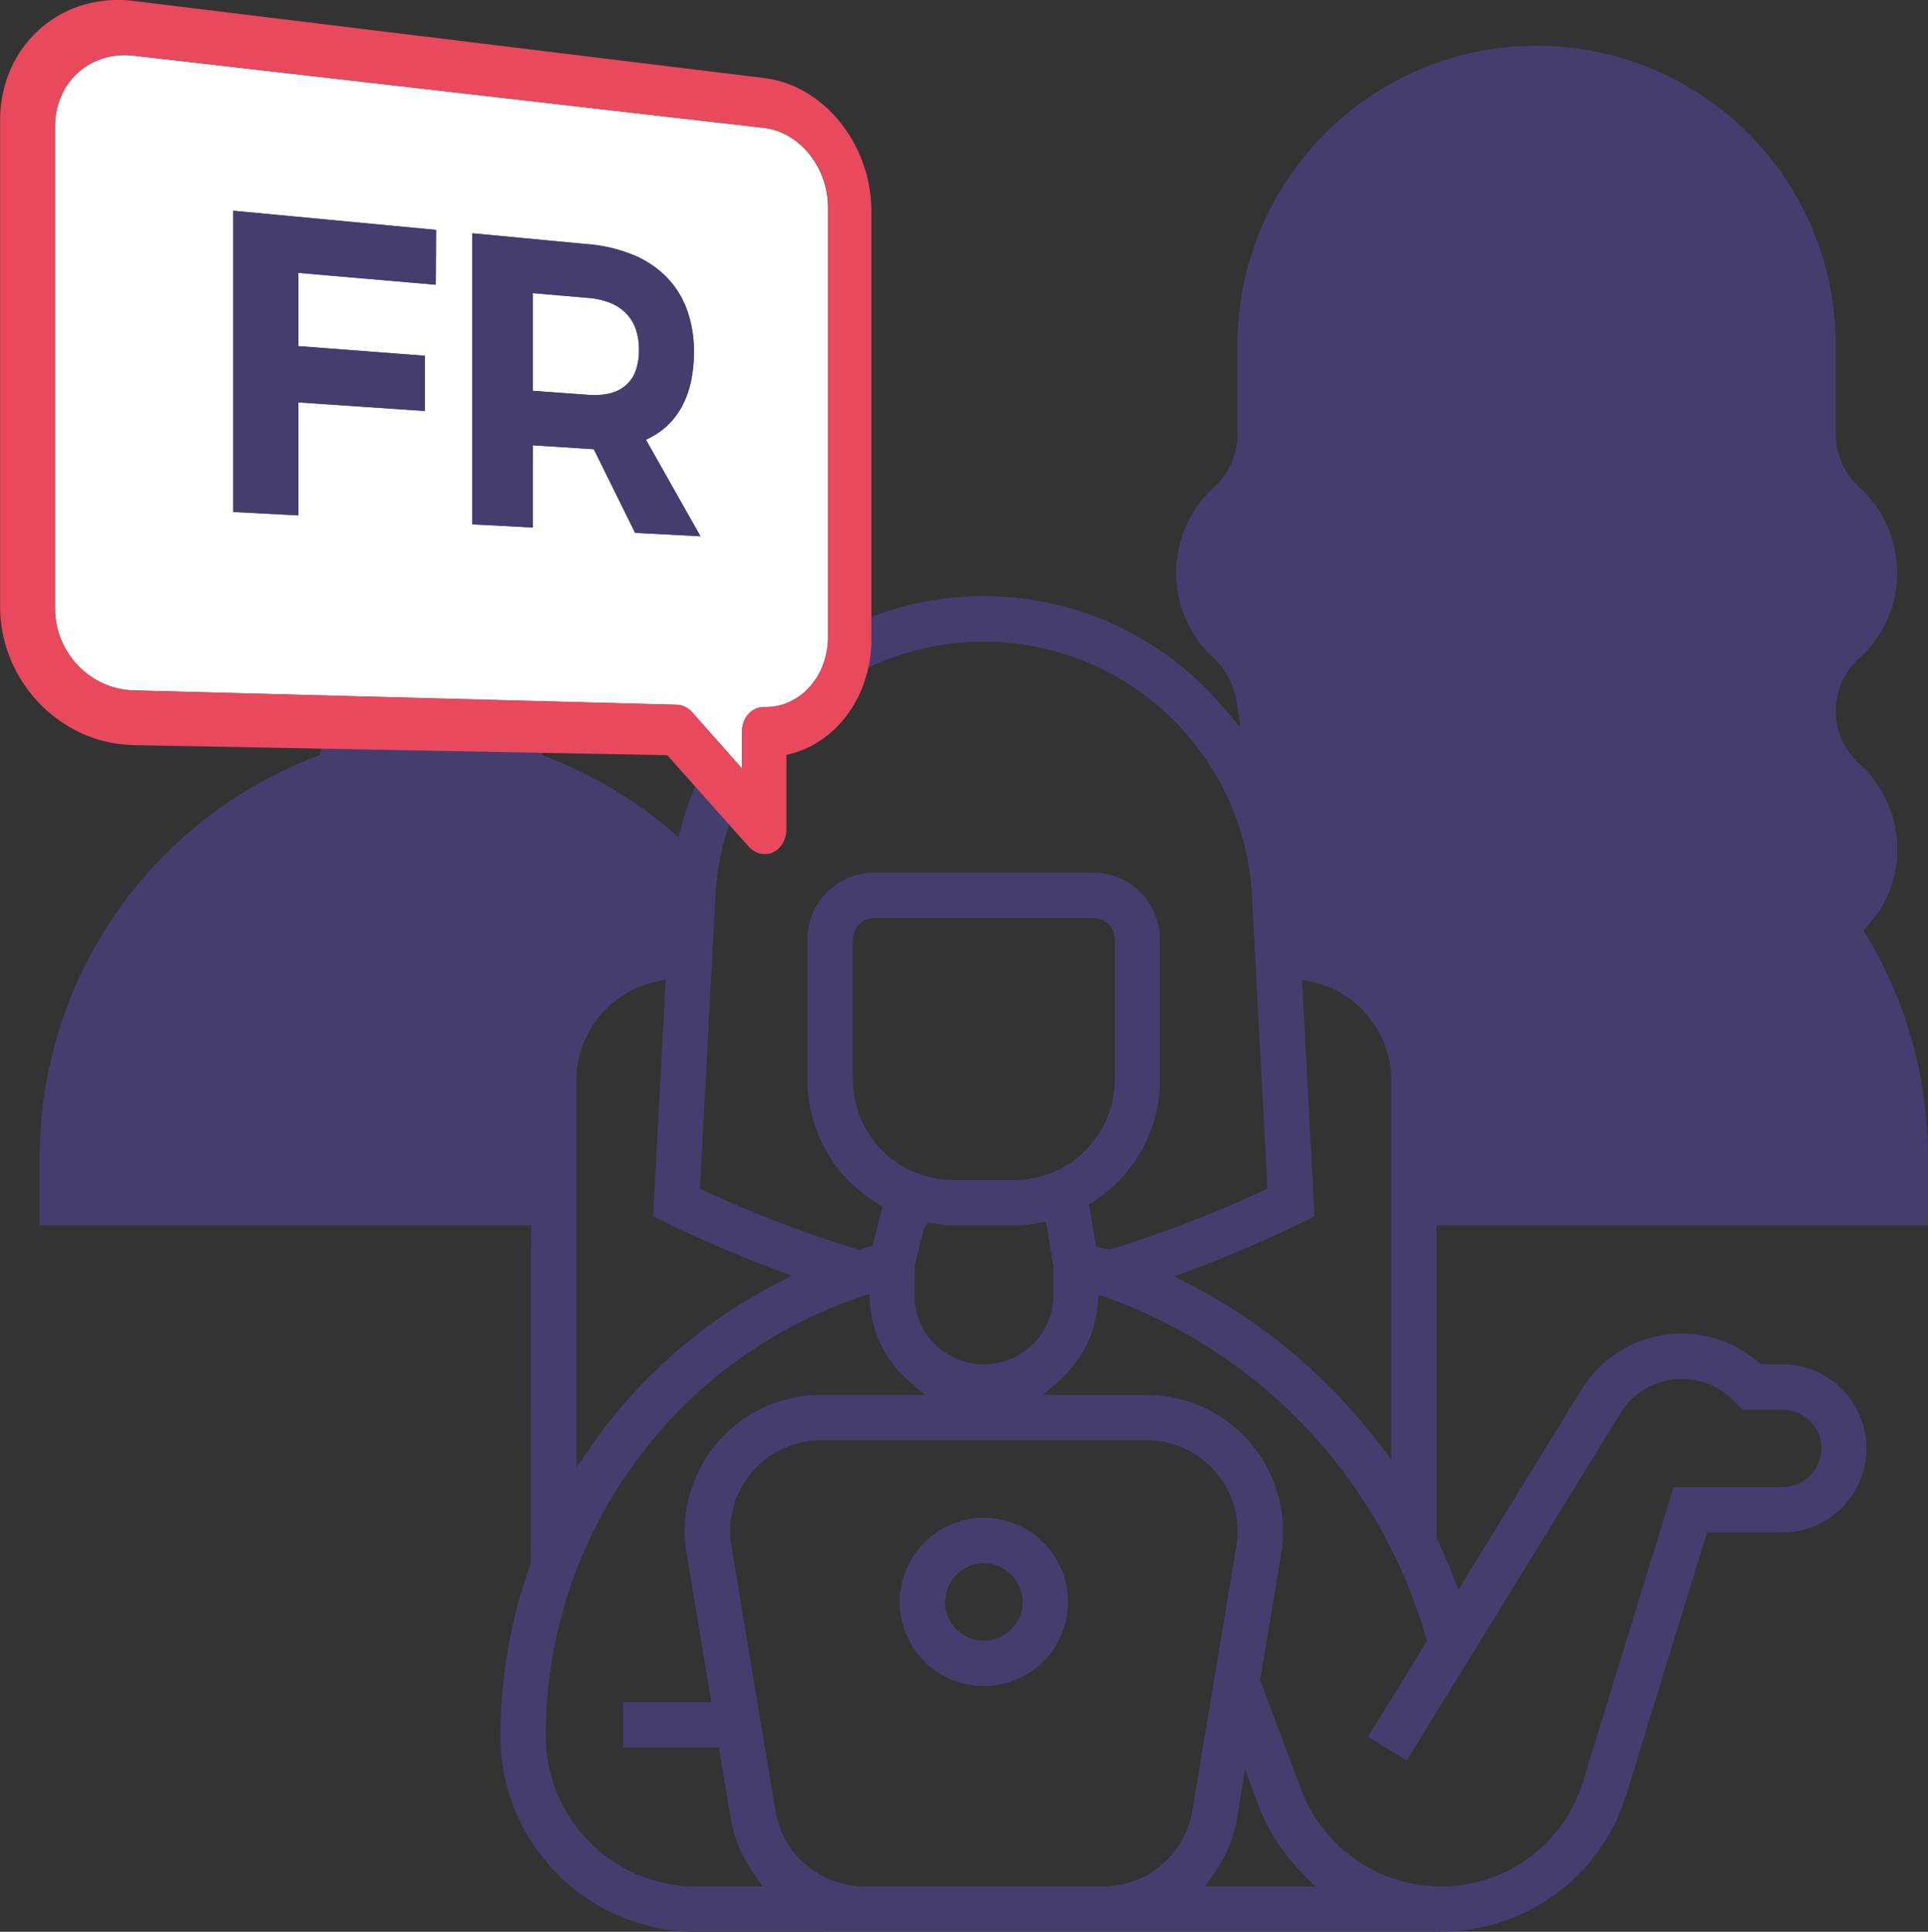
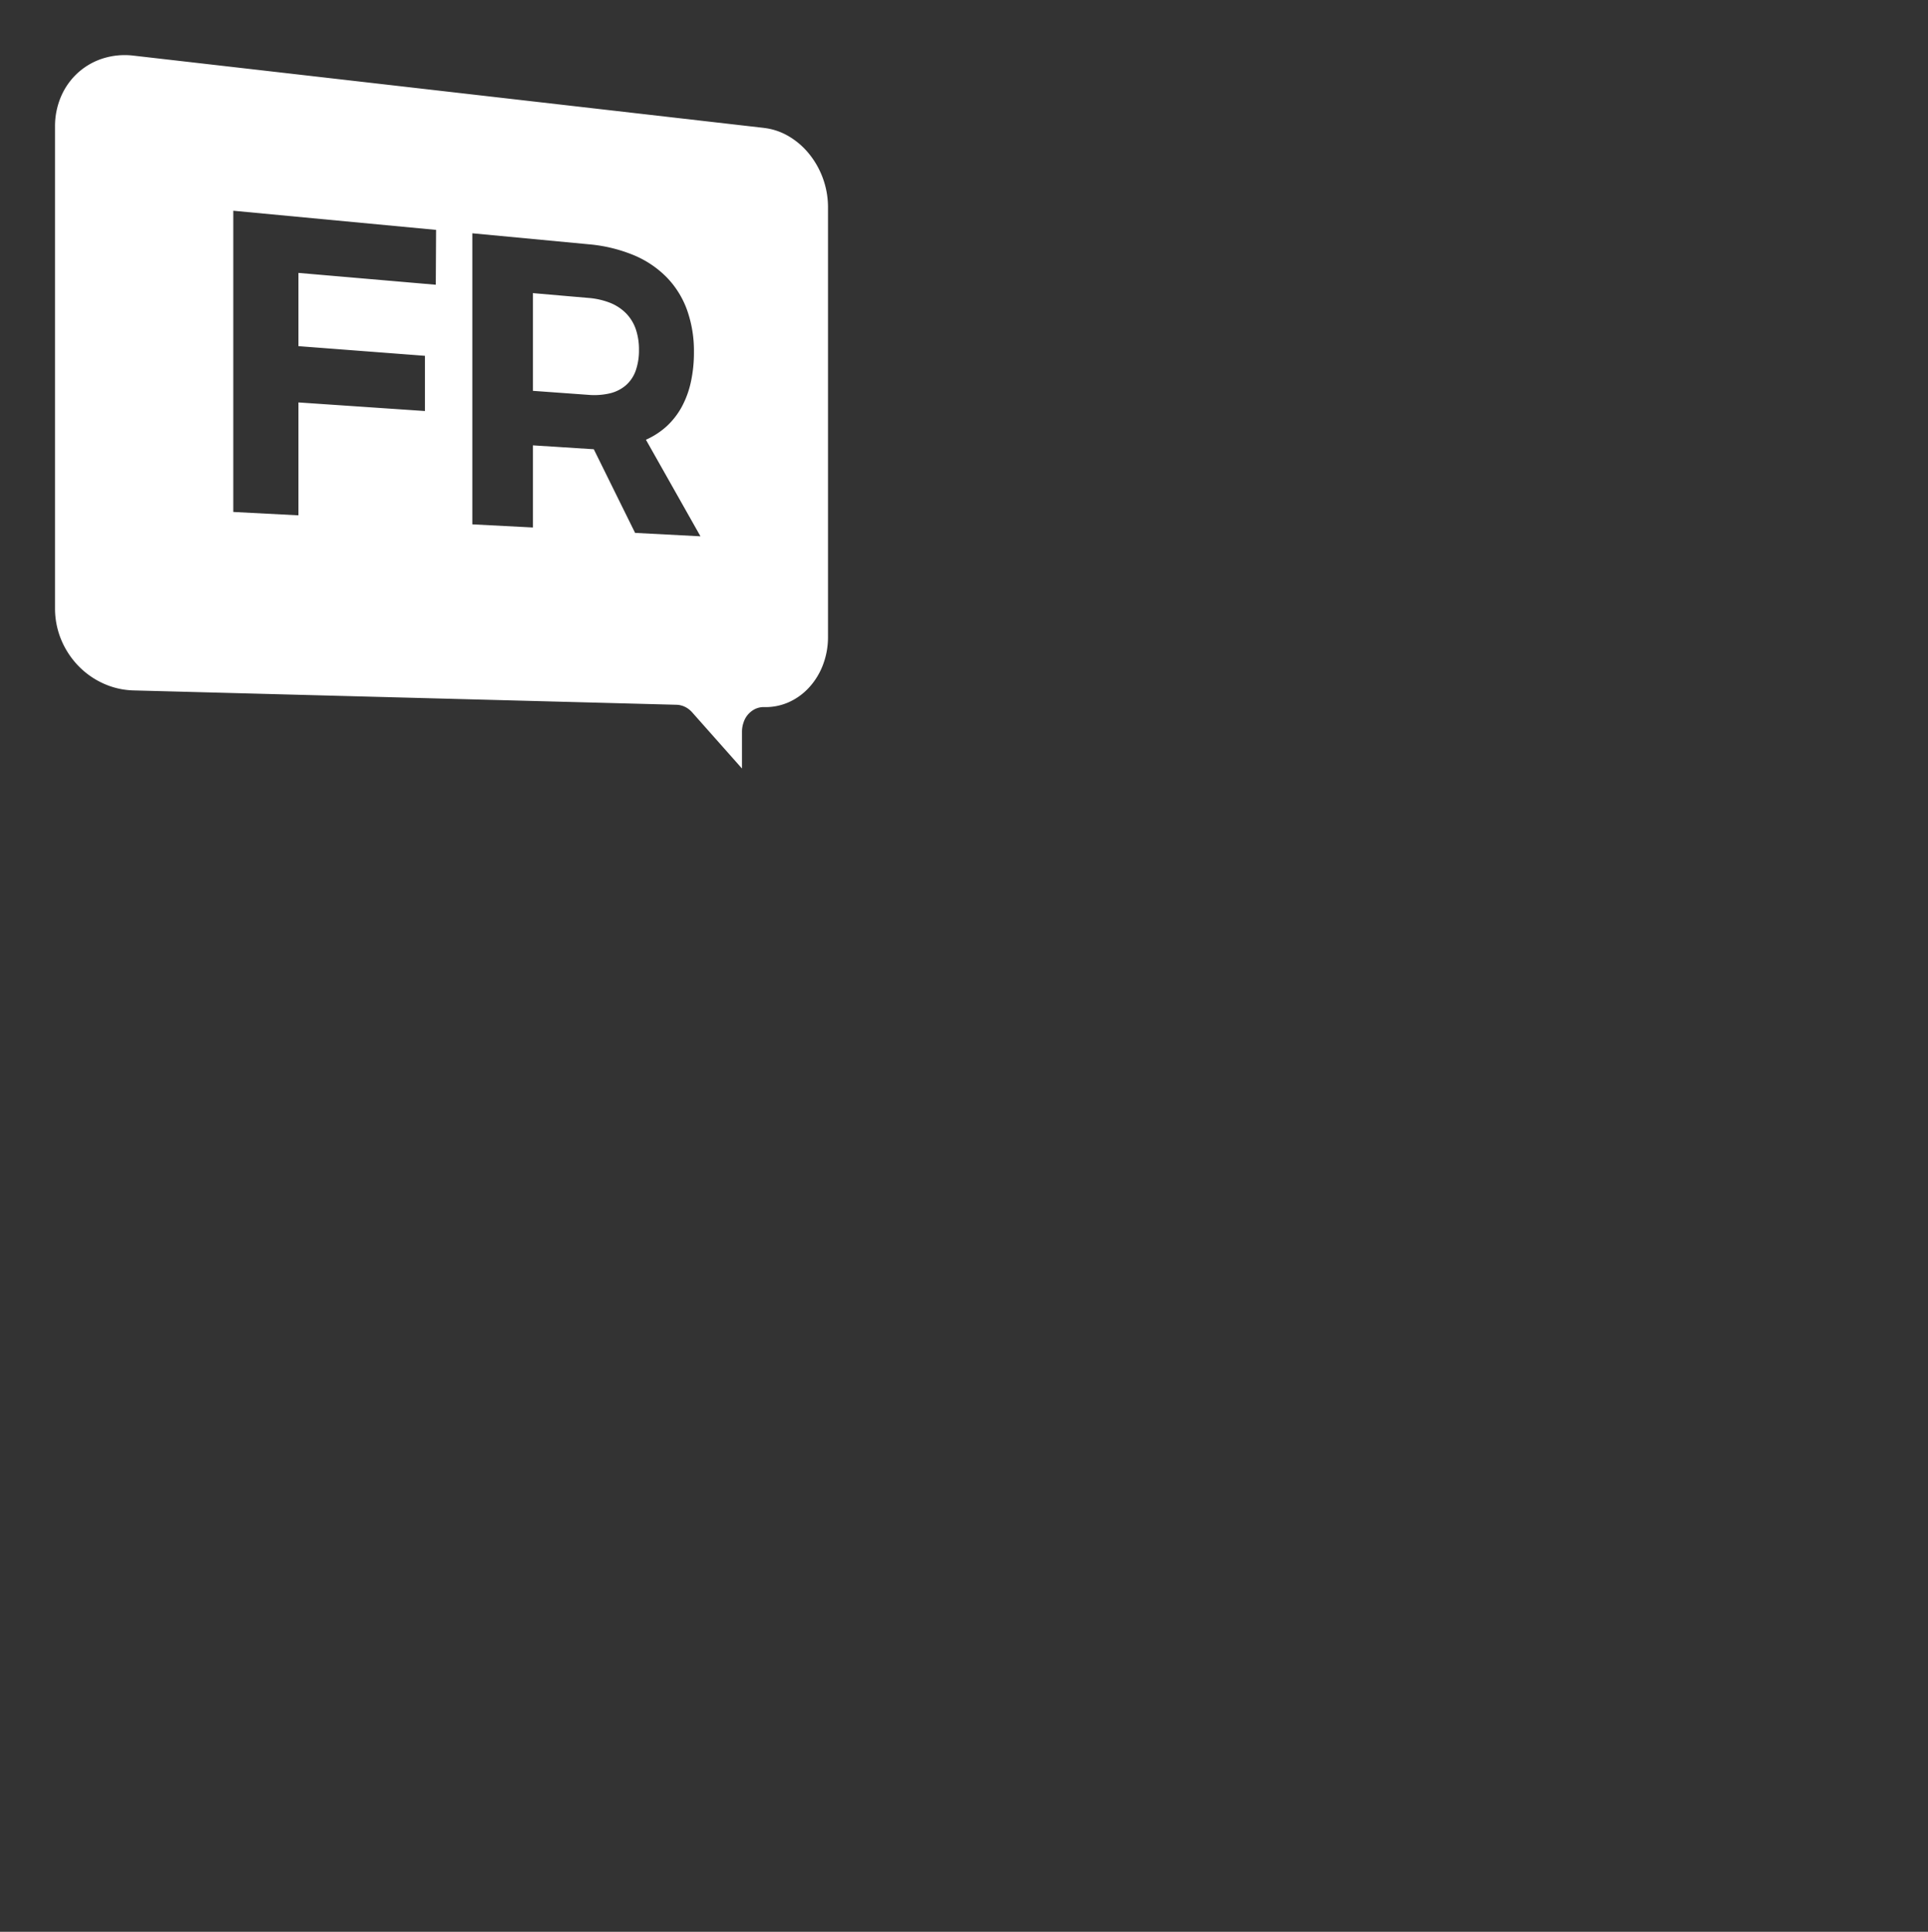
<svg xmlns="http://www.w3.org/2000/svg" width="99.832" height="100.022" viewBox="0 0 99.832 100.022">
  <rect x="0" y="0" width="99.832" height="100.022" fill="#333333" stroke="none" />
  <g transform="translate(-1636.831 -43.831)">
-     <path d="M1669.144,99.7a4.355,4.355,0,1,1,4.356-4.354A4.36,4.36,0,0,1,1669.144,99.7Zm0-6.362a2.007,2.007,0,1,0,2.006,2.008A2.011,2.011,0,0,0,1669.144,93.339Z" transform="translate(18.631 31.428)" fill="#463d6f" />
-     <path d="M1672.052,142.955a10.141,10.141,0,0,1-10.13-10.128,26.379,26.379,0,0,1,1.565-8.934l.025-17.519h-25.448v-3.579a22.215,22.215,0,0,1,14.3-20.685l.2-.077.518-2.073-.26-.16a7.546,7.546,0,0,1-3.476-4.9l-.068-.333h-.34a5.988,5.988,0,0,1-6.106-5.946,5.878,5.878,0,0,1,1.095-3.414l.134-.19-.09-.213a14.292,14.292,0,0,1-1.138-5.5,14.142,14.142,0,0,1,14.126-14.126h1.638a9.558,9.558,0,0,1,7.966,4.263l.445.665.138.045a9.536,9.536,0,0,1,6.664,9.12V60.9a9.464,9.464,0,0,1-.963,4.141l-.1.208.123.2a5.919,5.919,0,0,1-5.009,9.117h-.34l-.228.333a7.567,7.567,0,0,1-3.476,4.9l-.26.16.518,2.075.2.077a22.1,22.1,0,0,1,6.364,3.741l.493.413.175-.62A16.244,16.244,0,0,1,1699.3,79.5l.943,1.1-.215-1.435a4.087,4.087,0,0,0-1.233-2.22,5.976,5.976,0,0,1,0-8.714,3.767,3.767,0,0,0,1.293-2.795V60.666a15.489,15.489,0,0,1,30.977,0v4.773a3.759,3.759,0,0,0,1.293,2.791,5.976,5.976,0,0,1,0,8.717,3.671,3.671,0,0,0,0,5.593,6.016,6.016,0,0,1,1.891,4.368,5.666,5.666,0,0,1-1.552,3.974l-.2.228.157.258a22.137,22.137,0,0,1,3.181,11.427v3.579h-25.446v16.173l.04.085c.287.6.548,1.215.795,1.836l.3.773,6.384-10.37a6.076,6.076,0,0,1,9.159-1.4l.118.1h1.112a4.355,4.355,0,0,1,0,8.71h-3.9l-4.179,13.575a10.031,10.031,0,0,1-9.42,7.086l-.408.008v.007Zm20.792-32.452a5.9,5.9,0,0,1-2,3.926l-.836.732h5.386a7.056,7.056,0,0,1,7.049,7.049,7.142,7.142,0,0,1-.093,1.16l-1.093,6.549,2.131,5.684a7.751,7.751,0,0,0,7.224,5.006,7.672,7.672,0,0,0,7.371-5.444l4.686-15.233h5.641a2.007,2.007,0,0,0,0-4.014h-2.075l-.5-.5a3.733,3.733,0,0,0-5.818.682l-11.07,17.987-2-1.231,3.053-4.959-.05-.177a26.5,26.5,0,0,0-16.451-17.574l-.509-.182Zm7.222,26.561a7,7,0,0,1-1.21,2.888l-.458.657h5.728l-.7-.71a9.9,9.9,0,0,1-2.245-3.471l-.7-1.9Zm-21.552-19.557a4.707,4.707,0,0,0-4.7,4.7,4.433,4.433,0,0,0,.063.772l2.28,13.7a4.69,4.69,0,0,0,4.639,3.929h12.315a4.688,4.688,0,0,0,4.638-3.931l2.281-13.7a4.592,4.592,0,0,0,.063-.772,4.708,4.708,0,0,0-4.7-4.7Zm1.993-7.411a24.006,24.006,0,0,0-16.238,22.73,7.791,7.791,0,0,0,7.782,7.782h3.458l-.458-.657a7.021,7.021,0,0,1-1.208-2.888l-.608-3.651h-4.953v-2.348h4.561l-1.281-7.7a6.881,6.881,0,0,1-.1-1.156,7.057,7.057,0,0,1,7.051-7.049h5.384l-.836-.732a5.887,5.887,0,0,1-2-3.971l-.043-.533Zm-10.564-16.324a5.218,5.218,0,0,0-4.084,5.066v20.08l.76-1.1a26.375,26.375,0,0,1,9.56-8.4l.835-.432-.88-.328c-3.163-1.19-5.512-2.36-5.613-2.41l-.688-.343.645-12.25Zm33.442,12.478c-.431.213-2.706,1.32-5.692,2.44l-.88.328.833.432a29.034,29.034,0,0,1,9.652,8.084l.749.977V98.838a5.214,5.214,0,0,0-4.086-5.064l-.532-.117.645,12.25Zm-19.542.327-.475,1.9-.013,1.5a3.6,3.6,0,1,0,7.2,0v-1.458l-.382-2.33-.41.067a7.51,7.51,0,0,1-1.217.123h-3.181a6.439,6.439,0,0,1-.935-.092l-.373-.053Zm3.109-30.422a13.914,13.914,0,0,0-13.9,13.181l-.8,15.144.257.118a62.243,62.243,0,0,0,7.85,3.013l.118.037.492-.16.231-.065.507-2.016-.26-.16a7.475,7.475,0,0,1-3.629-6.409V91.569a3.452,3.452,0,0,1,3.448-3.448h11.358a3.452,3.452,0,0,1,3.448,3.448v7.269a7.52,7.52,0,0,1-3.449,6.314l-.228.148.36,2.155.365.115.383.055a63.619,63.619,0,0,0,7.879-3.025l.257-.12-.8-15.143A13.914,13.914,0,0,0,1686.953,76.155Zm-5.679,14.315a1.1,1.1,0,0,0-1.1,1.1v7.269a5.192,5.192,0,0,0,5.188,5.188h3.181a5.2,5.2,0,0,0,5.191-5.188V91.569a1.1,1.1,0,0,0-1.1-1.1Z" transform="translate(0.822 0.898)" fill="#463d6f" />
    <g transform="translate(1636.831 43.831)">
      <g style="isolation:isolate">
        <path d="M1666.148,58.114l-2.863-.248v5.059l2.863.207a3.594,3.594,0,0,0,1.123-.077,1.971,1.971,0,0,0,.823-.413,1.817,1.817,0,0,0,.51-.75,3.155,3.155,0,0,0,.173-1.093,3.224,3.224,0,0,0-.173-1.09,2.208,2.208,0,0,0-.51-.812,2.425,2.425,0,0,0-.823-.533,3.905,3.905,0,0,0-1.123-.25M1647.771,69.2V53.6l10.5.992-.015,2.84-7.112-.613v3.793l6.549.5V63.97l-6.549-.445v5.846l-3.373-.175m12.378.643V54.768l6,.567a7.919,7.919,0,0,1,2.351.563,5.192,5.192,0,0,1,1.713,1.15,4.716,4.716,0,0,1,1.052,1.688,6.309,6.309,0,0,1,.358,2.18,7.114,7.114,0,0,1-.16,1.556,4.878,4.878,0,0,1-.472,1.285,3.937,3.937,0,0,1-.778,1,4.009,4.009,0,0,1-1.076.7l2.824,5-3.385-.177-2.138-4.331-.29-.018-2.863-.183V70l-3.136-.162m15.116-20.525L1642.6,45.569a3.771,3.771,0,0,0-1.571.143,3.5,3.5,0,0,0-1.292.735,3.548,3.548,0,0,0-.875,1.215,3.9,3.9,0,0,0-.322,1.571V74.2a4.233,4.233,0,0,0,.322,1.616,4.336,4.336,0,0,0,.875,1.338,4.2,4.2,0,0,0,1.292.917,4.022,4.022,0,0,0,1.571.365l28.116.743a.994.994,0,0,1,.232.032,1.092,1.092,0,0,1,.223.082,1.13,1.13,0,0,1,.2.128,1.213,1.213,0,0,1,.177.17l2.563,2.89V80.573a1.461,1.461,0,0,1,.023-.255,1.491,1.491,0,0,1,.065-.242,1.28,1.28,0,0,1,.1-.222,1.33,1.33,0,0,1,.14-.19,1.229,1.229,0,0,1,.178-.16,1.093,1.093,0,0,1,.2-.117,1.062,1.062,0,0,1,.213-.068,1.021,1.021,0,0,1,.225-.02,2.94,2.94,0,0,0,1.29-.258,3.186,3.186,0,0,0,1.048-.765,3.62,3.62,0,0,0,.707-1.153,4.033,4.033,0,0,0,.265-1.426V53.383a4.4,4.4,0,0,0-.971-2.718,3.9,3.9,0,0,0-1.048-.912,3.255,3.255,0,0,0-1.29-.44" transform="translate(-1635.691 -42.689)" fill="#fff" />
-         <path d="M1643.742,79.578a4.022,4.022,0,0,1-1.571-.365,4.2,4.2,0,0,1-1.292-.917,4.336,4.336,0,0,1-.875-1.338,4.233,4.233,0,0,1-.322-1.616V50.375A3.9,3.9,0,0,1,1640,48.8a3.548,3.548,0,0,1,.875-1.215,3.5,3.5,0,0,1,1.292-.735,3.771,3.771,0,0,1,1.571-.143l32.664,3.744a3.255,3.255,0,0,1,1.29.44,3.9,3.9,0,0,1,1.048.912,4.4,4.4,0,0,1,.971,2.718V76.838a4.033,4.033,0,0,1-.265,1.426,3.62,3.62,0,0,1-.707,1.153,3.186,3.186,0,0,1-1.048.765,2.94,2.94,0,0,1-1.29.258,1.021,1.021,0,0,0-.225.02,1.062,1.062,0,0,0-.213.068,1.093,1.093,0,0,0-.2.117,1.229,1.229,0,0,0-.178.16,1.33,1.33,0,0,0-.14.19,1.28,1.28,0,0,0-.1.222,1.491,1.491,0,0,0-.065.242,1.461,1.461,0,0,0-.023.255v1.908l-2.563-2.89a1.213,1.213,0,0,0-.177-.17,1.13,1.13,0,0,0-.2-.128,1.092,1.092,0,0,0-.223-.082.994.994,0,0,0-.232-.032l-28.116-.743m32.664-31.705-2.1-.257-28.378-3.468-2.183-.267a6.4,6.4,0,0,0-2.661.222,5.931,5.931,0,0,0-2.2,1.238,6,6,0,0,0-1.5,2.061,6.591,6.591,0,0,0-.551,2.678V75.235a7.153,7.153,0,0,0,.551,2.755,7.289,7.289,0,0,0,1.5,2.273,7.17,7.17,0,0,0,2.2,1.548,6.82,6.82,0,0,0,2.661.6l2.106.038,25.526.482,3.718,4.173.5.557a1.254,1.254,0,0,0,.183.168,1.2,1.2,0,0,0,.2.12,1.059,1.059,0,0,0,.22.073,1.025,1.025,0,0,0,.227.025c.035,0,.072,0,.106,0s.072-.008.109-.015.07-.017.106-.028a.861.861,0,0,0,.1-.038,1.142,1.142,0,0,0,.29-.2,1.271,1.271,0,0,0,.22-.278,1.417,1.417,0,0,0,.142-.337,1.455,1.455,0,0,0,.05-.372V82.915a5.113,5.113,0,0,0,1.763-.748,5.544,5.544,0,0,0,1.391-1.336,6.243,6.243,0,0,0,.915-1.79,6.874,6.874,0,0,0,.33-2.12V54.756a7.382,7.382,0,0,0-1.6-4.574,6.587,6.587,0,0,0-1.758-1.55,5.574,5.574,0,0,0-2.183-.76" transform="translate(-1636.831 -43.831)" fill="#e8495d" />
-         <path d="M1654.58,51.369l-10.5-.991v15.6l3.373.175V60.3l6.548.445V57.885l-6.548-.5V53.595l7.112.615.015-2.84" transform="translate(-1632 -39.467)" fill="#463d6f" />
-         <path d="M1654.644,59.236V54.177l2.863.248a3.905,3.905,0,0,1,1.123.25,2.425,2.425,0,0,1,.823.533,2.208,2.208,0,0,1,.51.812,3.224,3.224,0,0,1,.173,1.09,3.155,3.155,0,0,1-.173,1.093,1.817,1.817,0,0,1-.51.75,1.971,1.971,0,0,1-.823.413,3.594,3.594,0,0,1-1.123.077l-2.863-.207m2.863-7.591-6-.567V66.15l3.136.162V62.054l2.863.183.29.018,2.138,4.331,3.385.177-2.824-5a4.009,4.009,0,0,0,1.076-.7,3.937,3.937,0,0,0,.778-1,4.878,4.878,0,0,0,.472-1.285,7.114,7.114,0,0,0,.16-1.556,6.309,6.309,0,0,0-.358-2.18,4.716,4.716,0,0,0-1.052-1.688,5.192,5.192,0,0,0-1.713-1.15,7.919,7.919,0,0,0-2.351-.563" transform="translate(-1627.05 -39)" fill="#463d6f" />
      </g>
    </g>
  </g>
</svg>